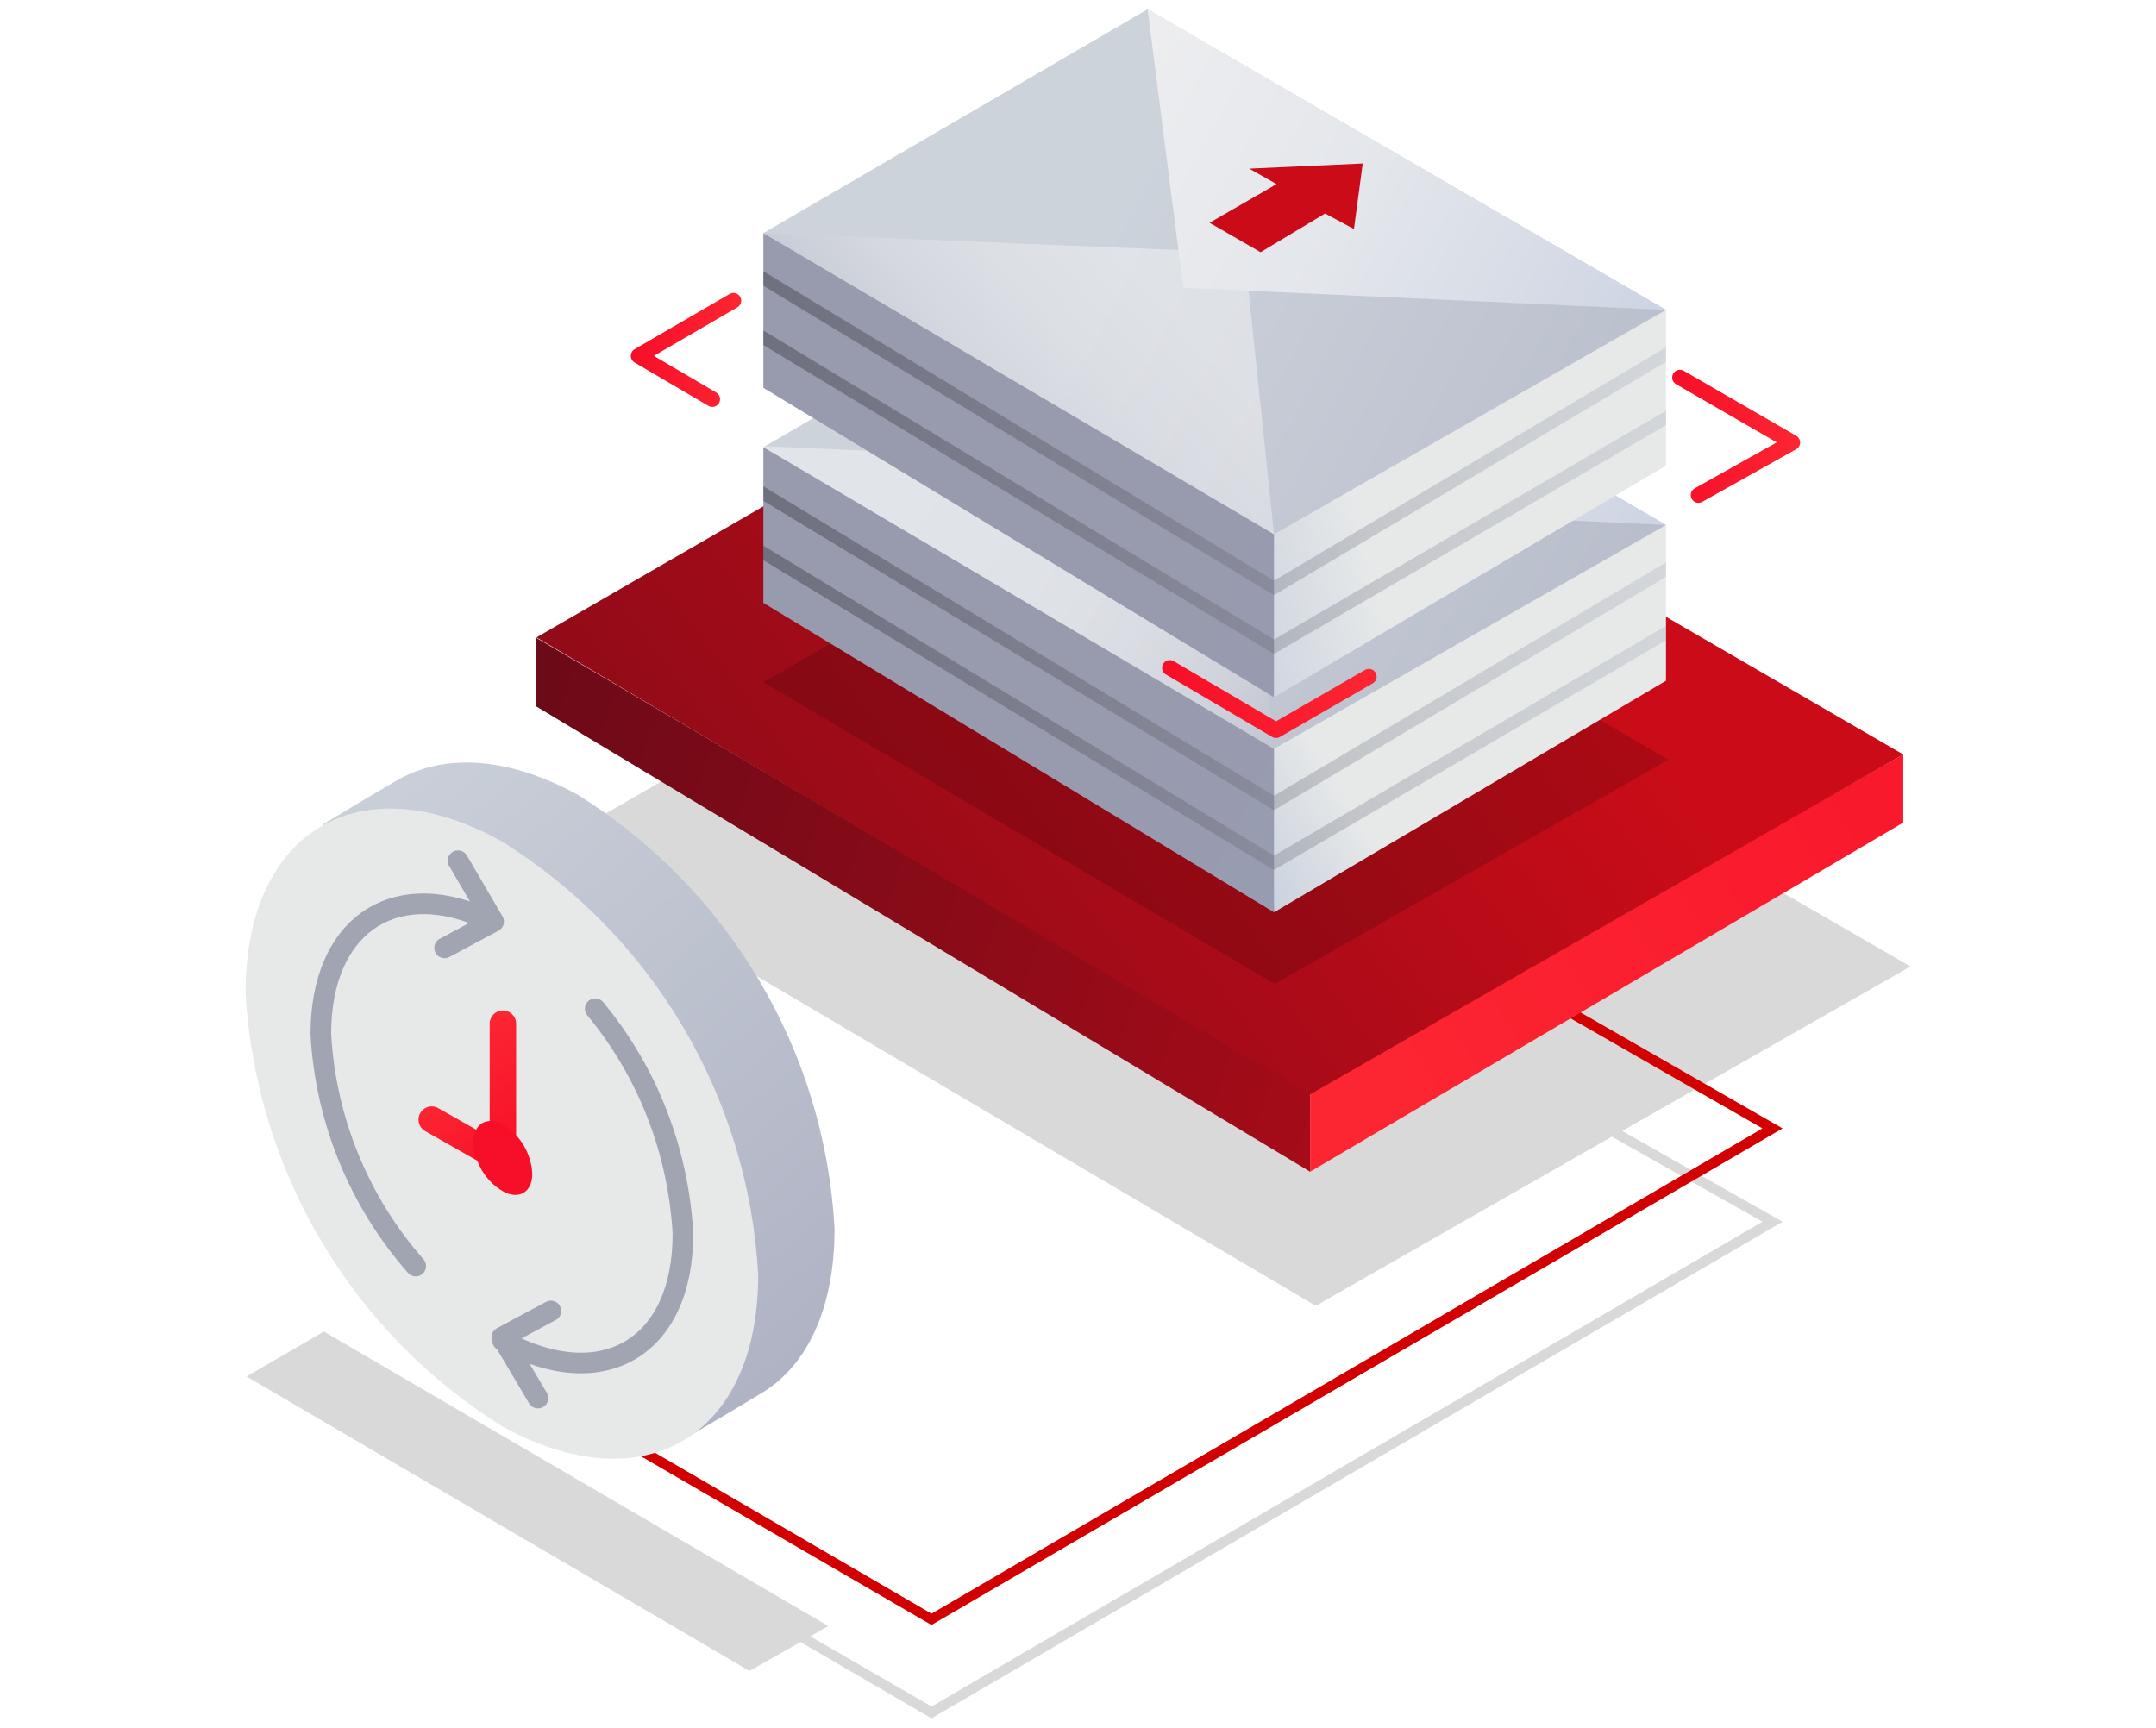
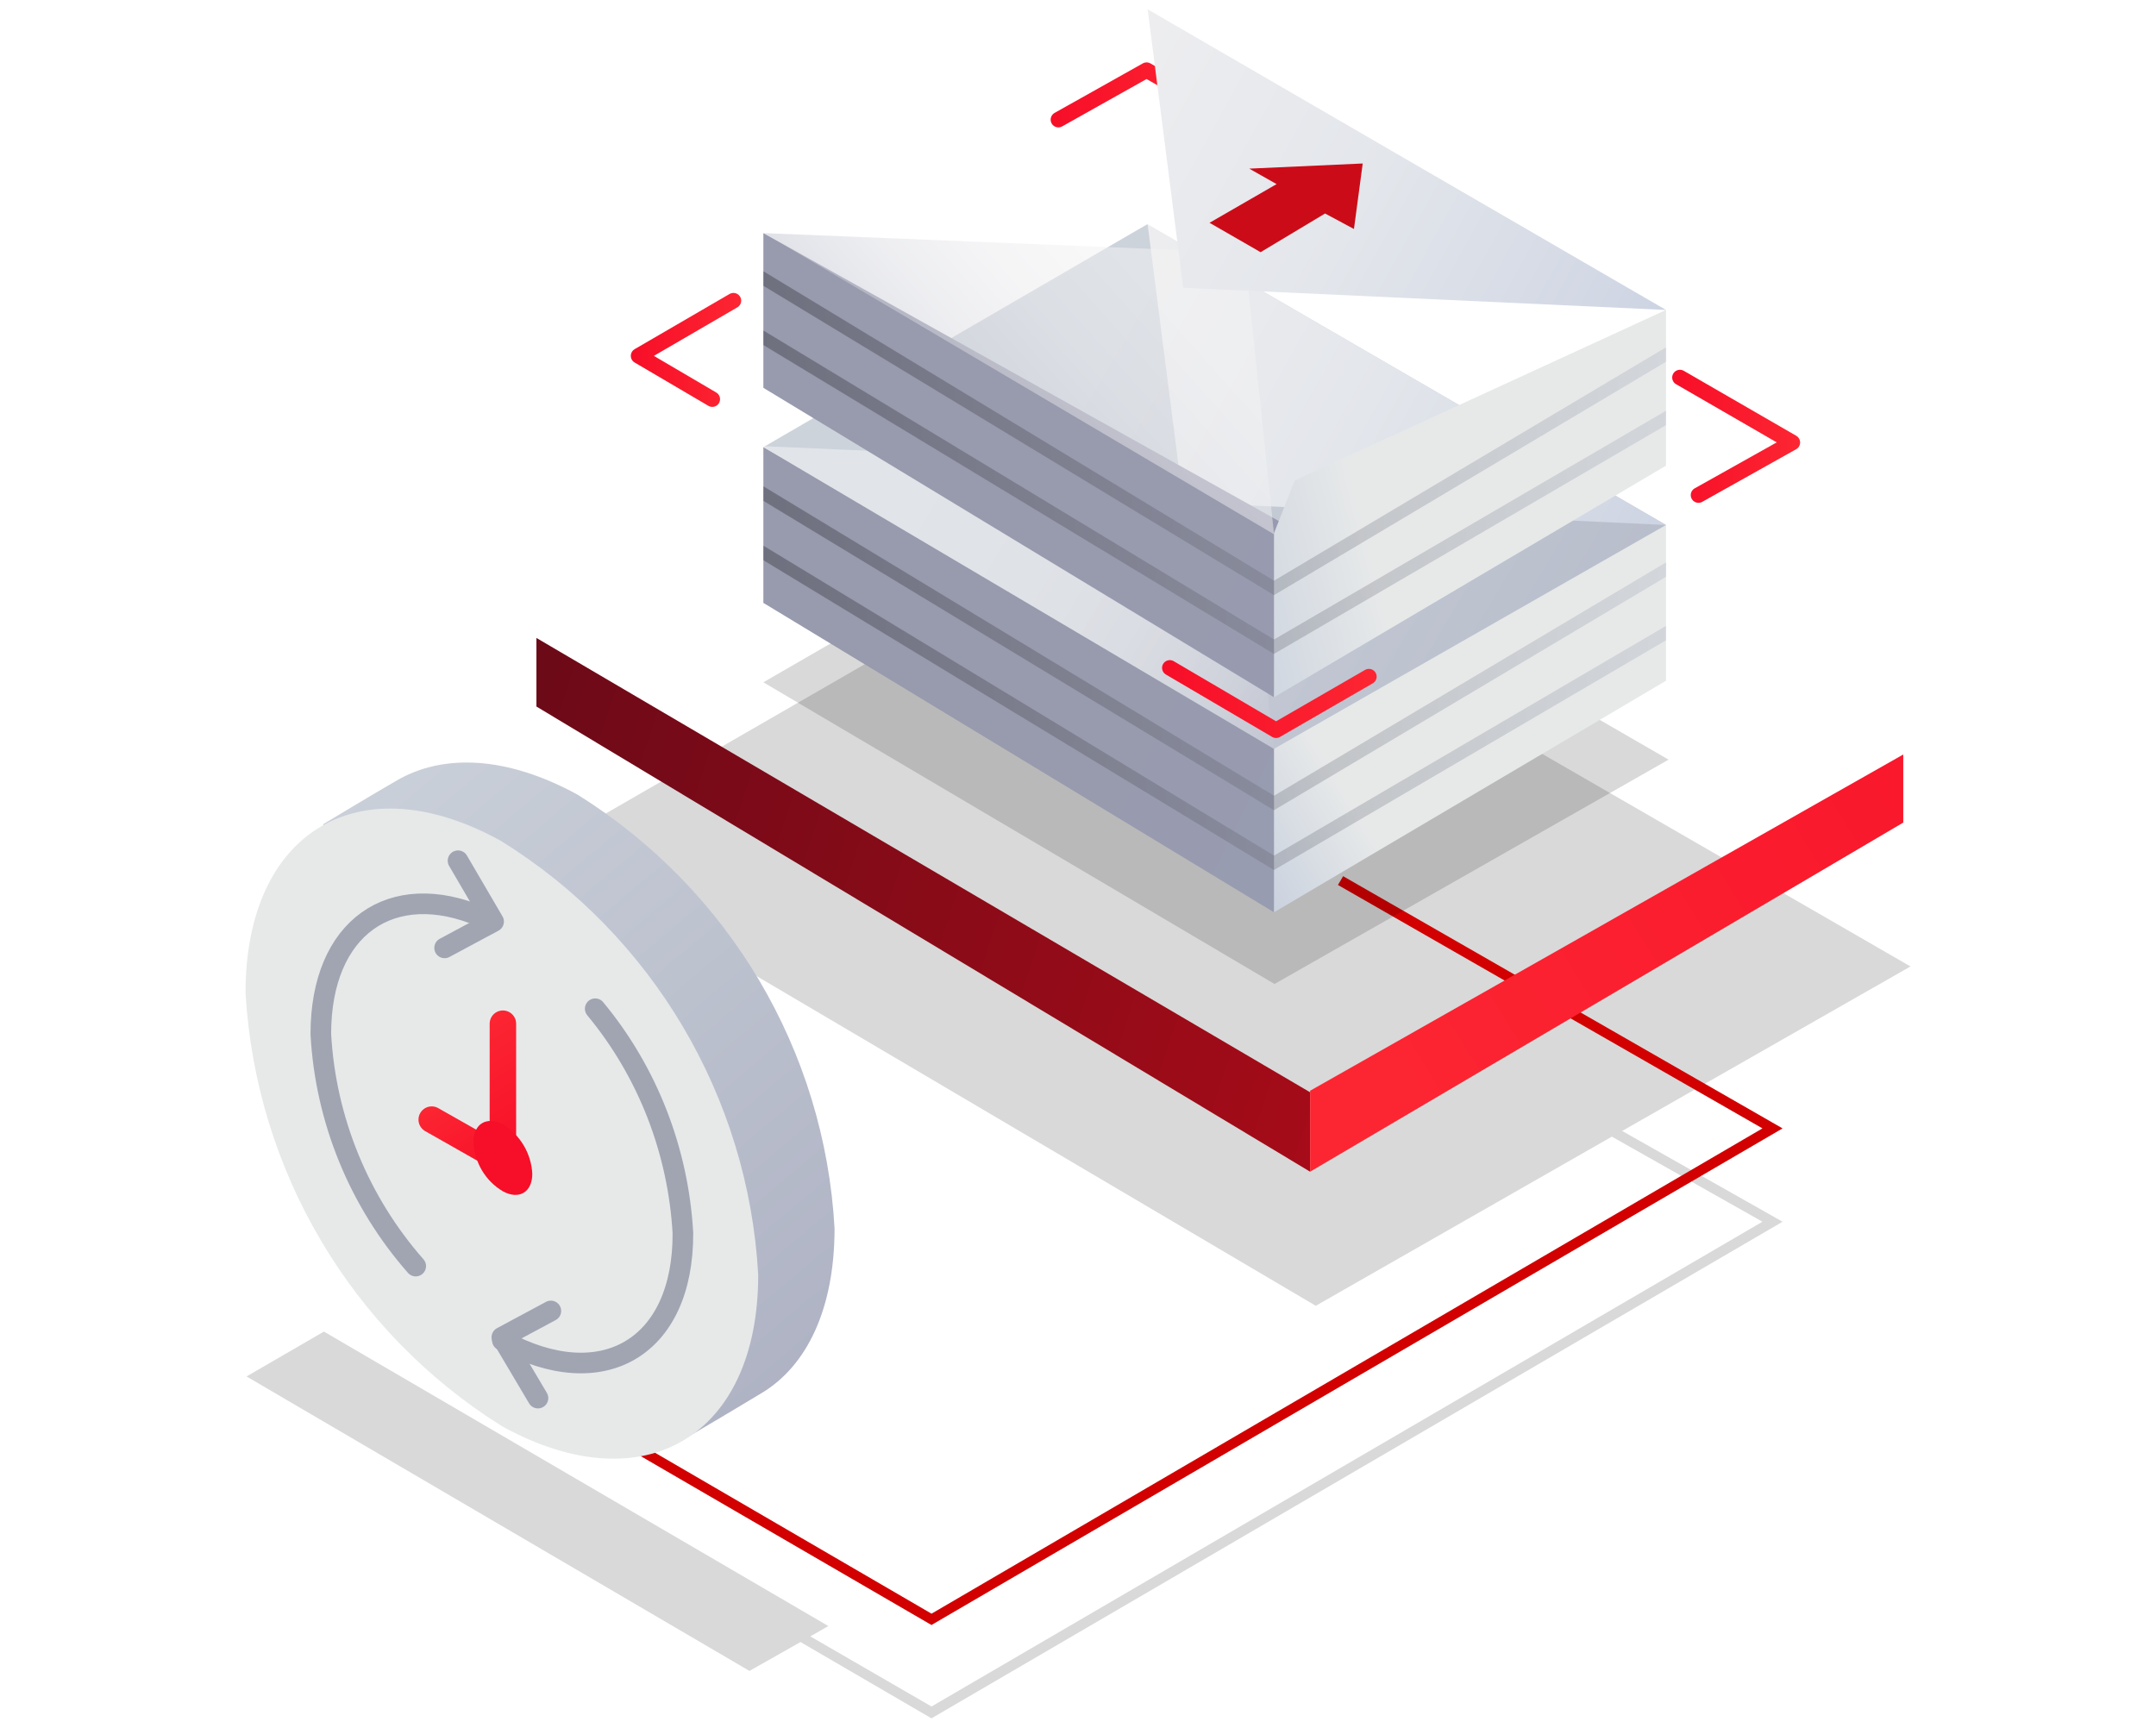
<svg xmlns="http://www.w3.org/2000/svg" xmlns:xlink="http://www.w3.org/1999/xlink" version="1.1" id="Warstwa_1" x="0px" y="0px" viewBox="0 0 418 335" style="enable-background:new 0 0 418 335;" xml:space="preserve">
  <style type="text/css">
	.st0{opacity:0.15;fill-rule:evenodd;clip-rule:evenodd;fill:url(#SVGID_1_);enable-background:new    ;}
	.st1{fill:#D20000;}
	.st2{fill-rule:evenodd;clip-rule:evenodd;fill:url(#Prostokąt_1_1_);}
	.st3{fill-rule:evenodd;clip-rule:evenodd;fill:url(#Prostokąt_1-2_1_);}
	.st4{fill-rule:evenodd;clip-rule:evenodd;fill:url(#Prostokąt_1-3_1_);}
	.st5{opacity:0.15;fill-rule:evenodd;clip-rule:evenodd;fill:url(#Prostokąt_1-4_1_);enable-background:new    ;}
	.st6{fill-rule:evenodd;clip-rule:evenodd;fill:url(#Prostokąt_1-5_1_);}
	.st7{fill-rule:evenodd;clip-rule:evenodd;fill:url(#Prostokąt_1-6_1_);}
	.st8{fill-rule:evenodd;clip-rule:evenodd;fill:url(#Prostokąt_1-7_1_);}
	.st9{opacity:0.5;fill-rule:evenodd;clip-rule:evenodd;fill:url(#Prostokąt_1_kopia_1_);enable-background:new    ;}
	.st10{fill-rule:evenodd;clip-rule:evenodd;fill:url(#Prostokąt_1_kopia_2_1_);}
	.st11{clip-path:url(#SVGID_3_);}
	.st12{opacity:0.3;fill:none;stroke:url(#SVGID_4_);stroke-width:2.41;stroke-miterlimit:10;enable-background:new    ;}
	.st13{opacity:0.3;fill:none;stroke:url(#SVGID_5_);stroke-width:2.41;stroke-miterlimit:10;enable-background:new    ;}
	.st14{fill-rule:evenodd;clip-rule:evenodd;fill:url(#Elipsa_820_1_);}
	.st15{fill-rule:evenodd;clip-rule:evenodd;fill:url(#Elipsa_820-2_1_);}
	.st16{fill:none;stroke:#A1A5B2;stroke-width:4;stroke-linecap:round;stroke-linejoin:round;}
	.st17{fill:none;stroke:url(#SVGID_6_);stroke-width:5.13;stroke-linecap:round;stroke-linejoin:round;}
	.st18{fill:none;stroke:url(#SVGID_7_);stroke-width:5.13;stroke-linecap:round;stroke-linejoin:round;}
	.st19{fill-rule:evenodd;clip-rule:evenodd;fill:#F70E28;}
	.st20{fill:none;stroke:url(#SVGID_8_);stroke-width:3;stroke-linecap:round;stroke-linejoin:round;}
	.st21{fill:none;stroke:url(#SVGID_9_);stroke-width:3;stroke-linecap:round;stroke-linejoin:round;}
	.st22{fill:none;stroke:url(#SVGID_10_);stroke-width:3;stroke-linecap:round;stroke-linejoin:round;}
	.st23{fill:none;stroke:url(#SVGID_11_);stroke-width:3;stroke-linecap:round;stroke-linejoin:round;}
	.st24{fill-rule:evenodd;clip-rule:evenodd;fill:url(#Prostokąt_1-8_1_);}
	.st25{fill-rule:evenodd;clip-rule:evenodd;fill:url(#Prostokąt_1-9_1_);}
	.st26{fill-rule:evenodd;clip-rule:evenodd;fill:url(#Prostokąt_1-10_1_);}
	.st27{opacity:0.5;fill-rule:evenodd;clip-rule:evenodd;fill:url(#Prostokąt_1_kopia-2_1_);enable-background:new    ;}
	.st28{fill-rule:evenodd;clip-rule:evenodd;fill:url(#Prostokąt_1_kopia_2-2_1_);}
	.st29{clip-path:url(#SVGID_13_);}
	.st30{opacity:0.3;fill:none;stroke:url(#SVGID_14_);stroke-width:2.41;stroke-miterlimit:10;enable-background:new    ;}
	.st31{opacity:0.3;fill:none;stroke:url(#SVGID_15_);stroke-width:2.41;stroke-miterlimit:10;enable-background:new    ;}
	.st32{fill-rule:evenodd;clip-rule:evenodd;fill:url(#Kształt_2_kopia_1_);}
</style>
  <g id="Warstwa_1_1_">
    <linearGradient id="SVGID_1_" gradientUnits="userSpaceOnUse" x1="-1386.356" y1="171.146" x2="-1133.147" y2="25.576" gradientTransform="matrix(1 0 0 -1 1486.56 336)">
      <stop offset="0" style="stop-color:#000000" />
      <stop offset="1" style="stop-color:#000000" />
    </linearGradient>
    <polygon class="st0" points="370.4,187.4 218.3,99.6 105.2,164.8 255.1,253.2 312.5,220.4 341.7,236.9 180.6,330.9 157.1,317.3    160.6,315.3 62.8,258.2 47.8,266.9 145.3,324 155.2,318.4 180.6,333.2 181.1,332.9 345.6,236.9 314.5,219.3  " />
    <polygon class="st1" points="180.6,315.1 181.1,314.8 345.6,218.8 260.4,169.9 259.4,171.6 341.7,218.8 180.6,312.9 114.8,274.6    113.8,276.3  " />
    <linearGradient id="Prostokąt_1_1_" gradientUnits="userSpaceOnUse" x1="2065.064" y1="98.163" x2="1779.314" y2="192.213" gradientTransform="matrix(1 0 0 -1 -1696.53 336)">
      <stop offset="0" style="stop-color:#CB0C18" />
      <stop offset="1" style="stop-color:#670A18" />
    </linearGradient>
    <path id="Prostokąt_1" class="st2" d="M254,211.8v15.4L104,137v-13.3L254,211.8z" />
    <linearGradient id="Prostokąt_1-2_1_" gradientUnits="userSpaceOnUse" x1="1962.16" y1="122.19" x2="2136.85" y2="229.89" gradientTransform="matrix(1 0 0 -1 -1696.53 336)">
      <stop offset="0" style="stop-color:#FC2632" />
      <stop offset="1" style="stop-color:#F70E28" />
    </linearGradient>
    <path id="Prostokąt_1-2" class="st3" d="M369,146.3v13.2l-115,67.7v-15.7L369,146.3z" />
    <linearGradient id="Prostokąt_1-3_1_" gradientUnits="userSpaceOnUse" x1="1985.981" y1="240.212" x2="1754.231" y2="68.682" gradientTransform="matrix(1 0 0 -1 -1696.53 336)">
      <stop offset="0" style="stop-color:#CB0C18" />
      <stop offset="1" style="stop-color:#670A18" />
    </linearGradient>
-     <path id="Prostokąt_1-3" class="st4" d="M217.2,58.2L369,146.3l-115,65.9l-150-88.6L217.2,58.2z" />
    <linearGradient id="Prostokąt_1-4_1_" gradientUnits="userSpaceOnUse" x1="2922.081" y1="236.952" x2="3087.521" y2="141.832" gradientTransform="matrix(1 0 0 -1 -2758.23 336)">
      <stop offset="0" style="stop-color:#000000" />
      <stop offset="1" style="stop-color:#000000" />
    </linearGradient>
    <path id="Prostokąt_1-4" class="st5" d="M222.8,89.1l100.7,58.2l-76.4,43.5L148,132.3L222.8,89.1z" />
    <linearGradient id="Prostokąt_1-5_1_" gradientUnits="userSpaceOnUse" x1="2953.12" y1="205.509" x2="3144.55" y2="111.669" gradientTransform="matrix(1 0 0 -1 -2758.23 336)">
      <stop offset="0" style="stop-color:#989AAD" />
      <stop offset="1" style="stop-color:#98A0B7" />
    </linearGradient>
    <path id="Prostokąt_1-5" class="st6" d="M249.5,143.6l-2.5,33.3l-99-60V86.7L249.5,143.6z" />
    <linearGradient id="Prostokąt_1-6_1_" gradientUnits="userSpaceOnUse" x1="521.122" y1="191.04" x2="585.932" y2="151.35" gradientTransform="matrix(-1 0 0 -1 789.36 336)">
      <stop offset="0.14" style="stop-color:#E7E9E9" />
      <stop offset="1" style="stop-color:#98AACD" />
    </linearGradient>
    <path id="Prostokąt_1-6" class="st7" d="M323,101.8V132l-76,44.9V145l66-48L323,101.8z" />
    <linearGradient id="Prostokąt_1-7_1_" gradientUnits="userSpaceOnUse" x1="2961.472" y1="261.025" x2="3124.942" y2="163.525" gradientTransform="matrix(1 0 0 -1 -2758.23 336)">
      <stop offset="0" style="stop-color:#CDD3DB" />
      <stop offset="1" style="stop-color:#ACB0C2" />
    </linearGradient>
    <path id="Prostokąt_1-7" class="st8" d="M222.4,43.5L323,101.8l-76,43.4l-99-58.5L222.4,43.5z" />
    <linearGradient id="Prostokąt_1_kopia_1_" gradientUnits="userSpaceOnUse" x1="2938.121" y1="256.2" x2="3026.66" y2="202.62" gradientTransform="matrix(1 0 0 -1 -2758.23 336)">
      <stop offset="0.1" style="stop-color:#F5F5F5" />
      <stop offset="0.42" style="stop-color:#F3F3F3" />
      <stop offset="0.59" style="stop-color:#EBEBEE" />
      <stop offset="0.73" style="stop-color:#DDDEE4" />
      <stop offset="0.85" style="stop-color:#CACCD7" />
      <stop offset="0.96" style="stop-color:#B1B4C5" />
      <stop offset="0.98" style="stop-color:#ACB0C2" />
    </linearGradient>
    <path id="Prostokąt_1_kopia" class="st9" d="M147.7,86.5l99.3,58.7l-6.1-54.6L147.7,86.5z" />
    <linearGradient id="Prostokąt_1_kopia_2_1_" gradientUnits="userSpaceOnUse" x1="2912.893" y1="305.096" x2="3151.113" y2="172.816" gradientTransform="matrix(1 0 0 -1 -2758.23 336)">
      <stop offset="0" style="stop-color:#F1F1F1" />
      <stop offset="0.23" style="stop-color:#EEEEF0" />
      <stop offset="0.44" style="stop-color:#E3E6EB" />
      <stop offset="0.63" style="stop-color:#D1D7E4" />
      <stop offset="0.82" style="stop-color:#B8C3DA" />
      <stop offset="1" style="stop-color:#98AACD" />
    </linearGradient>
    <path id="Prostokąt_1_kopia_2" class="st10" d="M222.5,43.5L323,101.8l-93.6-4.4L222.5,43.5z" />
    <g>
      <defs>
        <polygon id="SVGID_2_" points="148,87 246.8,145.2 323,101.8 323,132 247.2,177 148,116.8    " />
      </defs>
      <clipPath id="SVGID_3_">
        <use xlink:href="#SVGID_2_" style="overflow:visible;" />
      </clipPath>
      <g class="st11">
        <linearGradient id="SVGID_4_" gradientUnits="userSpaceOnUse" x1="-7204.16" y1="202.841" x2="-7005.435" y2="202.841" gradientTransform="matrix(-1 0 0 -1 -6872.27 336)">
          <stop offset="0" style="stop-color:#ACB0C2" />
          <stop offset="1" style="stop-color:#050505" />
        </linearGradient>
        <polyline class="st12" points="133.8,98.6 247,167.3 331.3,117.9    " />
        <linearGradient id="SVGID_5_" gradientUnits="userSpaceOnUse" x1="-7202.137" y1="214.38" x2="-7005.435" y2="214.38" gradientTransform="matrix(-1 0 0 -1 -6872.27 336)">
          <stop offset="0" style="stop-color:#ACB0C2" />
          <stop offset="1" style="stop-color:#050505" />
        </linearGradient>
        <polyline class="st13" points="133.8,87.1 247,155.7 329.3,106.7    " />
      </g>
    </g>
    <linearGradient id="Elipsa_820_1_" gradientUnits="userSpaceOnUse" x1="1659.88" y1="395.437" x2="1828.39" y2="367.157" gradientTransform="matrix(0.51 0.86 -0.86 0.51 -445.6 -1489.43)">
      <stop offset="0" style="stop-color:#CDD3DB" />
      <stop offset="1" style="stop-color:#ACB0C2" />
    </linearGradient>
    <path id="Elipsa_820" class="st14" d="M132.9,278.9c5.3-3.1,8.3-4.9,14.8-8.8c8.8-5.3,14.1-16.4,14.1-31.9   c-1.9-34.5-20.5-65.8-49.8-84.1c-13.7-7.5-26-8-35-2.8c-6.7,3.9-8.3,4.9-14.3,8.5C60.7,161,130.9,280.1,132.9,278.9z" />
    <linearGradient id="Elipsa_820-2_1_" gradientUnits="userSpaceOnUse" x1="1781.524" y1="396.277" x2="1915.544" y2="362.517" gradientTransform="matrix(0.51 0.86 -0.86 0.51 -445.6 -1489.43)">
      <stop offset="0.51" style="stop-color:#E7E9E9" />
      <stop offset="0.73" style="stop-color:#B1B4C3" />
      <stop offset="0.9" style="stop-color:#8F92AA" />
      <stop offset="0.99" style="stop-color:#8285A1" />
    </linearGradient>
    <path id="Elipsa_820-2" class="st15" d="M47.6,192.5c2,34.5,20.5,65.8,49.8,84.1c27.5,15.1,49.6,1.9,49.6-29.4   c-1.9-34.5-20.5-65.9-49.8-84.1C69.8,147.9,47.6,161.1,47.6,192.5z" />
    <path id="Elipsa_820-3" class="st16" d="M97.4,259.9c19.4,10.6,35.1,1.4,35-20.8c-0.9-15.9-6.8-31.2-17-43.5" />
    <path id="Elipsa_820-4" class="st16" d="M93.4,177.8c-17.5-7.5-31.2,2-31.2,22.7c0.9,16.6,7.4,32.5,18.4,45" />
    <linearGradient id="SVGID_6_" gradientUnits="userSpaceOnUse" x1="-440" y1="401.444" x2="-412.503" y2="401.444" gradientTransform="matrix(0.51 0.86 -0.86 0.51 660.13 373.34)">
      <stop offset="0" style="stop-color:#FC2632" />
      <stop offset="1" style="stop-color:#F70E28" />
    </linearGradient>
    <line class="st17" x1="97.5" y1="224.5" x2="97.5" y2="198.5" />
    <linearGradient id="SVGID_7_" gradientUnits="userSpaceOnUse" x1="-431.068" y1="412.179" x2="-411.877" y2="412.179" gradientTransform="matrix(0.51 0.86 -0.86 0.51 660.13 373.34)">
      <stop offset="0" style="stop-color:#FC2632" />
      <stop offset="1" style="stop-color:#F70E28" />
    </linearGradient>
    <line class="st18" x1="83.7" y1="217.1" x2="97.8" y2="225.1" />
    <path id="Elipsa_820-5" class="st19" d="M91.8,221.5c0.2,3.9,2.3,7.5,5.7,9.5c3.1,1.7,5.7,0.2,5.7-3.4c-0.2-3.9-2.3-7.5-5.7-9.6   C94.3,216.4,91.8,217.9,91.8,221.5z" />
    <polyline class="st16" points="86.2,183.8 95.7,178.7 88.8,166.9  " />
    <polyline class="st16" points="106.8,254.2 97.3,259.3 104.3,271.1  " />
    <linearGradient id="SVGID_8_" gradientUnits="userSpaceOnUse" x1="497.46" y1="251.37" x2="522.19" y2="251.37" gradientTransform="matrix(-1 0 0 -1 846.41 336)">
      <stop offset="0" style="stop-color:#FC2632" />
      <stop offset="1" style="stop-color:#F70E28" />
    </linearGradient>
    <polyline class="st20" points="325.7,73.2 347.5,85.8 329.3,96  " />
    <linearGradient id="SVGID_9_" gradientUnits="userSpaceOnUse" x1="608.99" y1="317.605" x2="642.69" y2="317.605" gradientTransform="matrix(-1 0 0 -1 846.41 336)">
      <stop offset="0" style="stop-color:#FC2632" />
      <stop offset="1" style="stop-color:#F70E28" />
    </linearGradient>
    <polyline class="st21" points="205.2,23.2 222.3,13.6 235.9,21.4  " />
    <linearGradient id="SVGID_10_" gradientUnits="userSpaceOnUse" x1="702.72" y1="268.135" x2="724.13" y2="268.135" gradientTransform="matrix(-1 0 0 -1 846.41 336)">
      <stop offset="0" style="stop-color:#FC2632" />
      <stop offset="1" style="stop-color:#F70E28" />
    </linearGradient>
    <polyline class="st22" points="138.1,77.4 123.8,69 142.2,58.3  " />
    <linearGradient id="SVGID_11_" gradientUnits="userSpaceOnUse" x1="579.56" y1="200.45" x2="621.13" y2="200.45" gradientTransform="matrix(-1 0 0 -1 846.41 336)">
      <stop offset="0" style="stop-color:#FC2632" />
      <stop offset="1" style="stop-color:#F70E28" />
    </linearGradient>
    <polyline class="st23" points="265.4,131.2 247.4,141.6 226.8,129.5  " />
    <linearGradient id="Prostokąt_1-8_1_" gradientUnits="userSpaceOnUse" x1="2969.705" y1="238.989" x2="3161.015" y2="145.209" gradientTransform="matrix(1 0 0 -1 -2758.23 336)">
      <stop offset="0" style="stop-color:#989AAD" />
      <stop offset="1" style="stop-color:#98A0B7" />
    </linearGradient>
    <path id="Prostokąt_1-8" class="st24" d="M249.5,101.9l-2.5,33.3l-99-60v-30L249.5,101.9z" />
    <linearGradient id="Prostokąt_1-9_1_" gradientUnits="userSpaceOnUse" x1="3036.969" y1="236.824" x2="2937.639" y2="212.054" gradientTransform="matrix(1 0 0 -1 -2758.23 336)">
      <stop offset="0.14" style="stop-color:#E7E9E9" />
      <stop offset="1" style="stop-color:#98AACD" />
    </linearGradient>
    <path id="Prostokąt_1-9" class="st25" d="M323,60.1v30.2l-76,44.9v-31.8l4-10.2L323,60.1z" />
    <linearGradient id="Prostokąt_1-10_1_" gradientUnits="userSpaceOnUse" x1="2973.839" y1="293.459" x2="3141.959" y2="204.469" gradientTransform="matrix(1 0 0 -1 -2758.23 336)">
      <stop offset="0" style="stop-color:#CDD3DB" />
      <stop offset="1" style="stop-color:#ACB0C2" />
    </linearGradient>
-     <path id="Prostokąt_1-10" class="st26" d="M222.5,1.8L323,60.1l-76,43.5l-99-58.4L222.5,1.8z" />
    <linearGradient id="Prostokąt_1_kopia-2_1_" gradientUnits="userSpaceOnUse" x1="3010.456" y1="310.484" x2="2933.516" y2="241.804" gradientTransform="matrix(1 0 0 -1 -2758.23 336)">
      <stop offset="0.1" style="stop-color:#F5F5F5" />
      <stop offset="0.42" style="stop-color:#F3F3F3" />
      <stop offset="0.59" style="stop-color:#EBEBEE" />
      <stop offset="0.73" style="stop-color:#DDDEE4" />
      <stop offset="0.85" style="stop-color:#CACCD7" />
      <stop offset="0.96" style="stop-color:#B1B4C5" />
      <stop offset="0.98" style="stop-color:#ACB0C2" />
    </linearGradient>
    <path id="Prostokąt_1_kopia-2" class="st27" d="M148.1,45.2l98.9,58.4L241.3,49L148.1,45.2z" />
    <linearGradient id="Prostokąt_1_kopia_2-2_1_" gradientUnits="userSpaceOnUse" x1="2912.918" y1="346.786" x2="3151.138" y2="214.506" gradientTransform="matrix(1 0 0 -1 -2758.23 336)">
      <stop offset="0" style="stop-color:#F1F1F1" />
      <stop offset="0.23" style="stop-color:#EEEEF0" />
      <stop offset="0.44" style="stop-color:#E3E6EB" />
      <stop offset="0.63" style="stop-color:#D1D7E4" />
      <stop offset="0.82" style="stop-color:#B8C3DA" />
      <stop offset="1" style="stop-color:#98AACD" />
    </linearGradient>
    <path id="Prostokąt_1_kopia_2-2" class="st28" d="M222.5,1.8L323,60.1l-93.6-4.3L222.5,1.8z" />
    <g>
      <defs>
        <polygon id="SVGID_12_" points="148,45.2 247,103.5 323,60.1 323,90.3 247,135.2 148,75.1    " />
      </defs>
      <clipPath id="SVGID_13_">
        <use xlink:href="#SVGID_12_" style="overflow:visible;" />
      </clipPath>
      <g class="st29">
        <linearGradient id="SVGID_14_" gradientUnits="userSpaceOnUse" x1="-7204.158" y1="244.632" x2="-7005.436" y2="244.632" gradientTransform="matrix(-1 0 0 -1 -6872.27 336)">
          <stop offset="0" style="stop-color:#ACB0C2" />
          <stop offset="1" style="stop-color:#050505" />
        </linearGradient>
        <polyline class="st30" points="133.8,56.9 247,125.4 331.3,76.2    " />
        <linearGradient id="SVGID_15_" gradientUnits="userSpaceOnUse" x1="-7202.136" y1="256.11" x2="-7005.436" y2="256.11" gradientTransform="matrix(-1 0 0 -1 -6872.27 336)">
          <stop offset="0" style="stop-color:#ACB0C2" />
          <stop offset="1" style="stop-color:#050505" />
        </linearGradient>
        <polyline class="st31" points="133.8,45.4 247,114 329.3,65    " />
      </g>
    </g>
    <linearGradient id="Kształt_2_kopia_1_" gradientUnits="userSpaceOnUse" x1="-822.553" y1="290.695" x2="-800.123" y2="271.205" gradientTransform="matrix(1 0 0 -1 1080.79 336)">
      <stop offset="0" style="stop-color:#CB0C18" />
      <stop offset="1" style="stop-color:#670A18" />
    </linearGradient>
    <path id="Kształt_2_kopia" class="st32" d="M244.4,48.9l12.5-7.5l5.6,3l1.7-12.7l-22,1l5.3,3l-13,7.5L244.4,48.9z" />
  </g>
</svg>